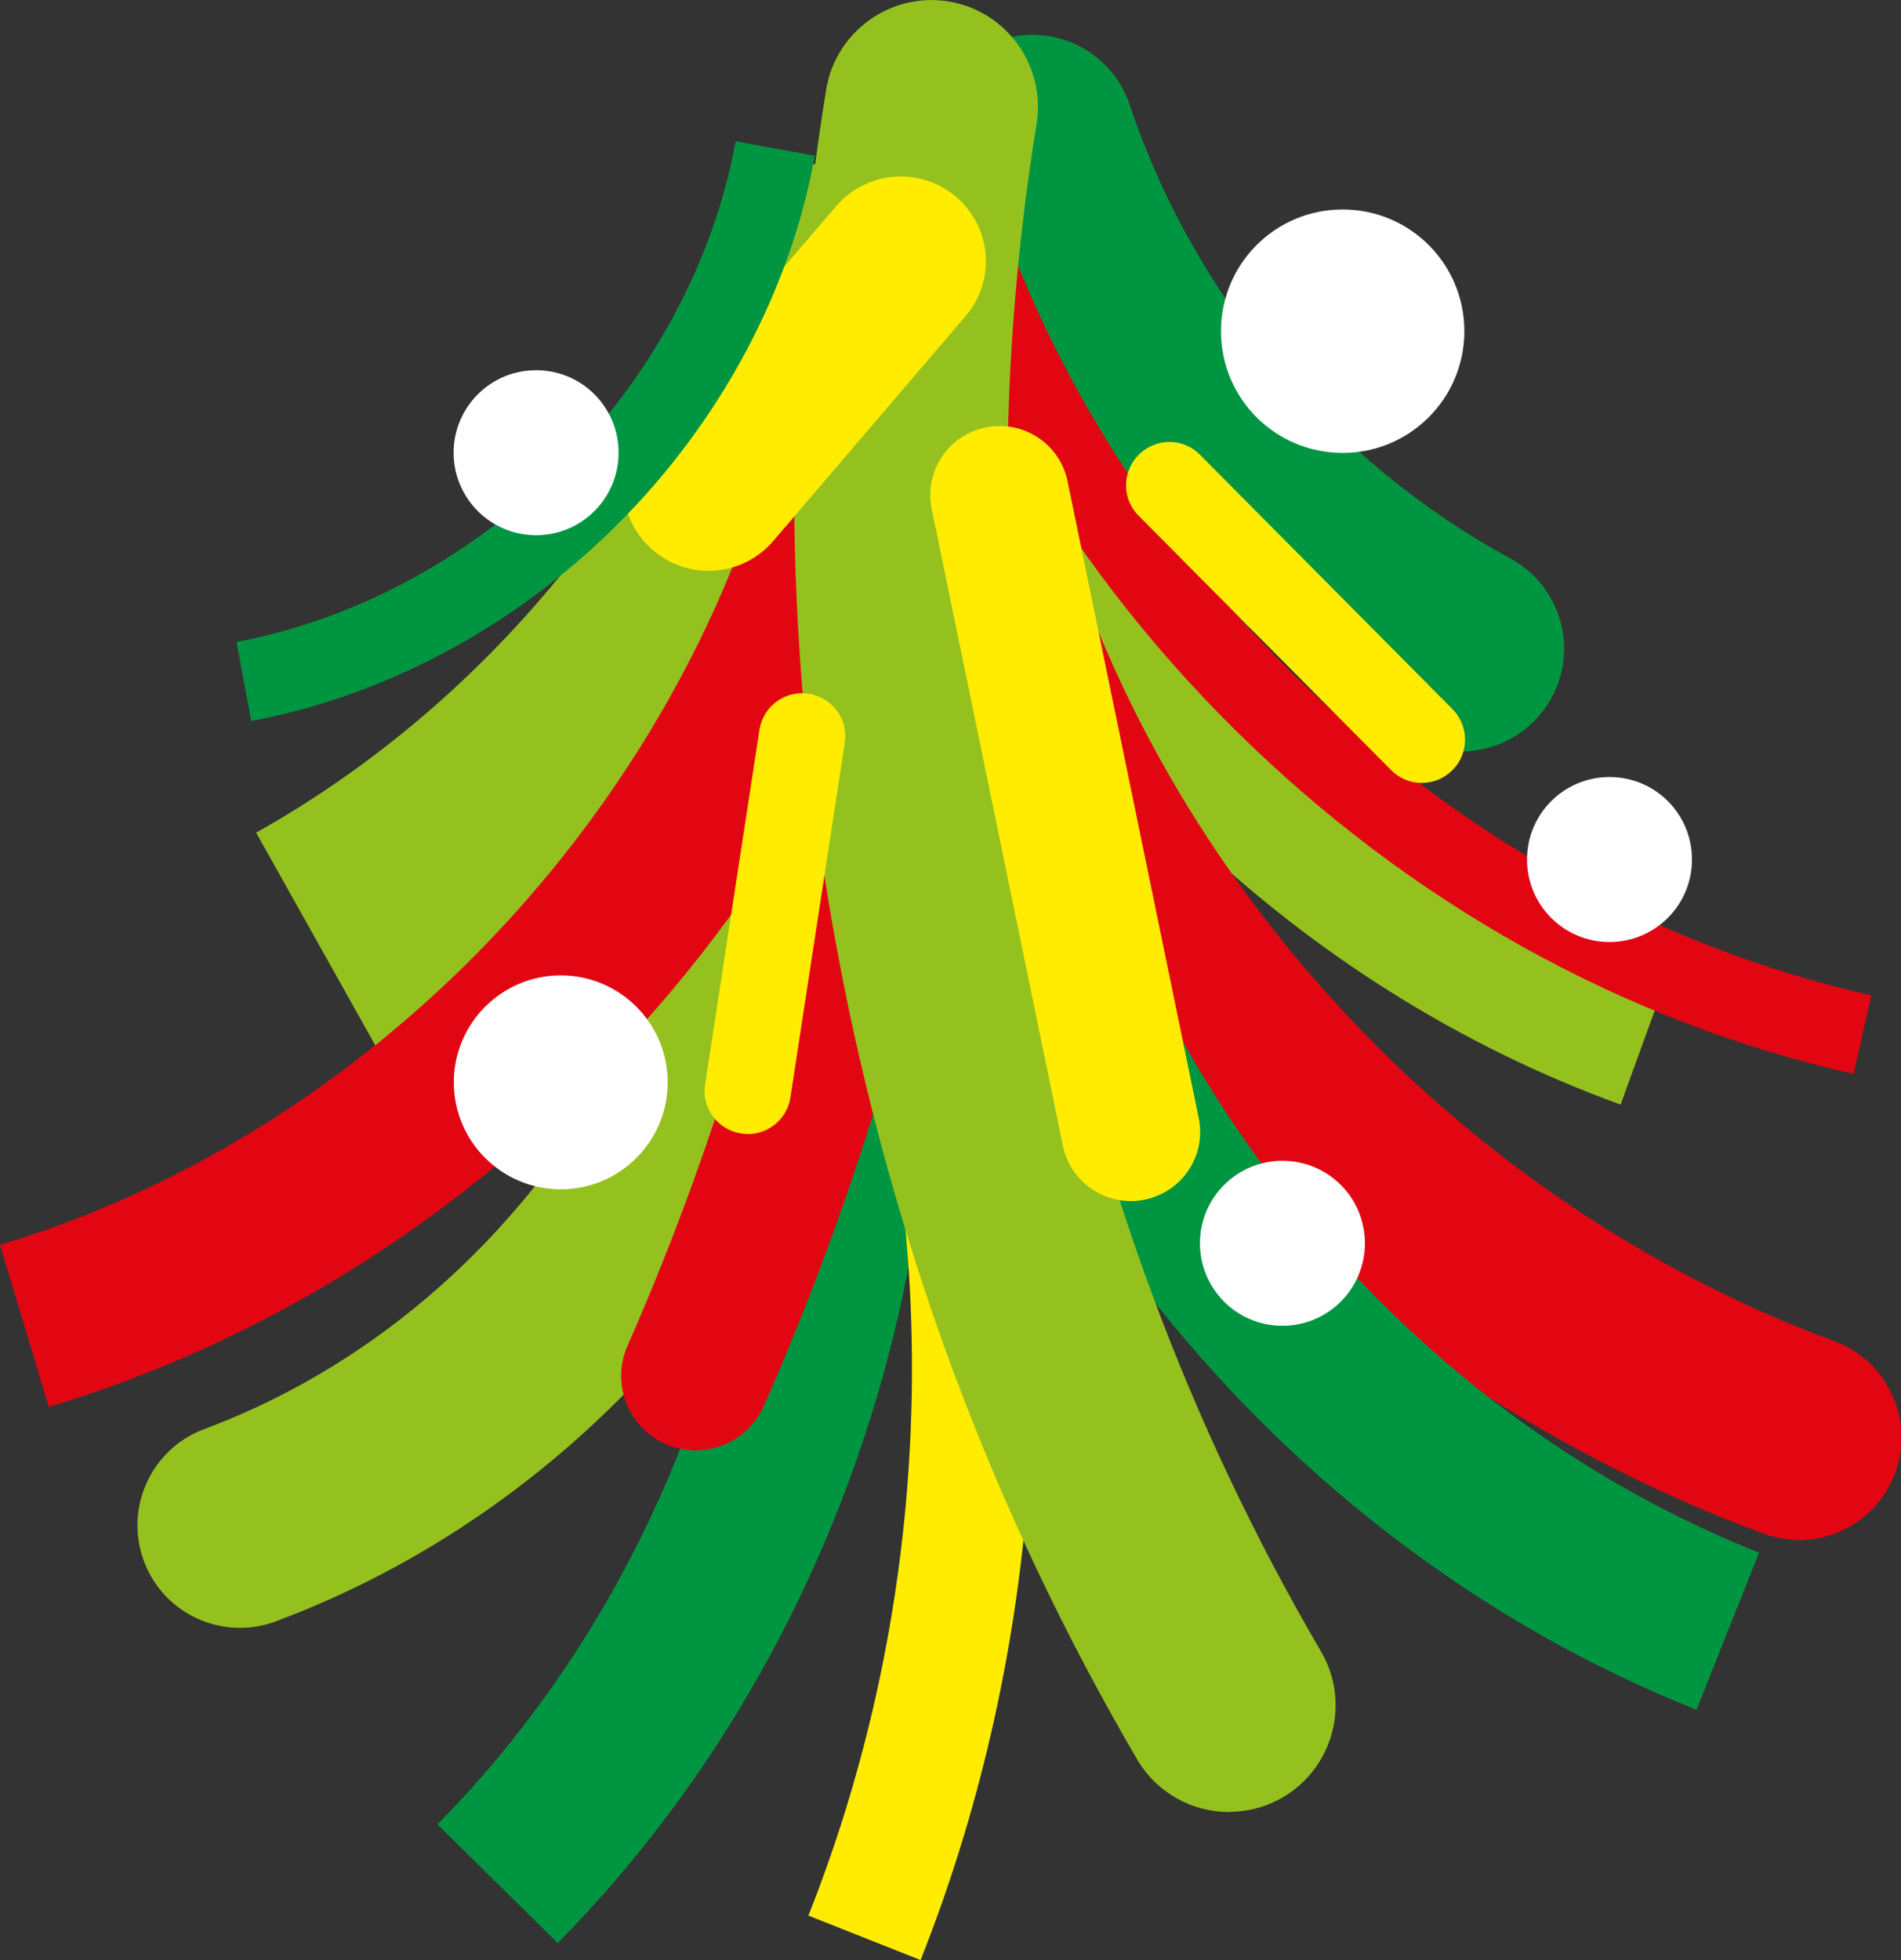
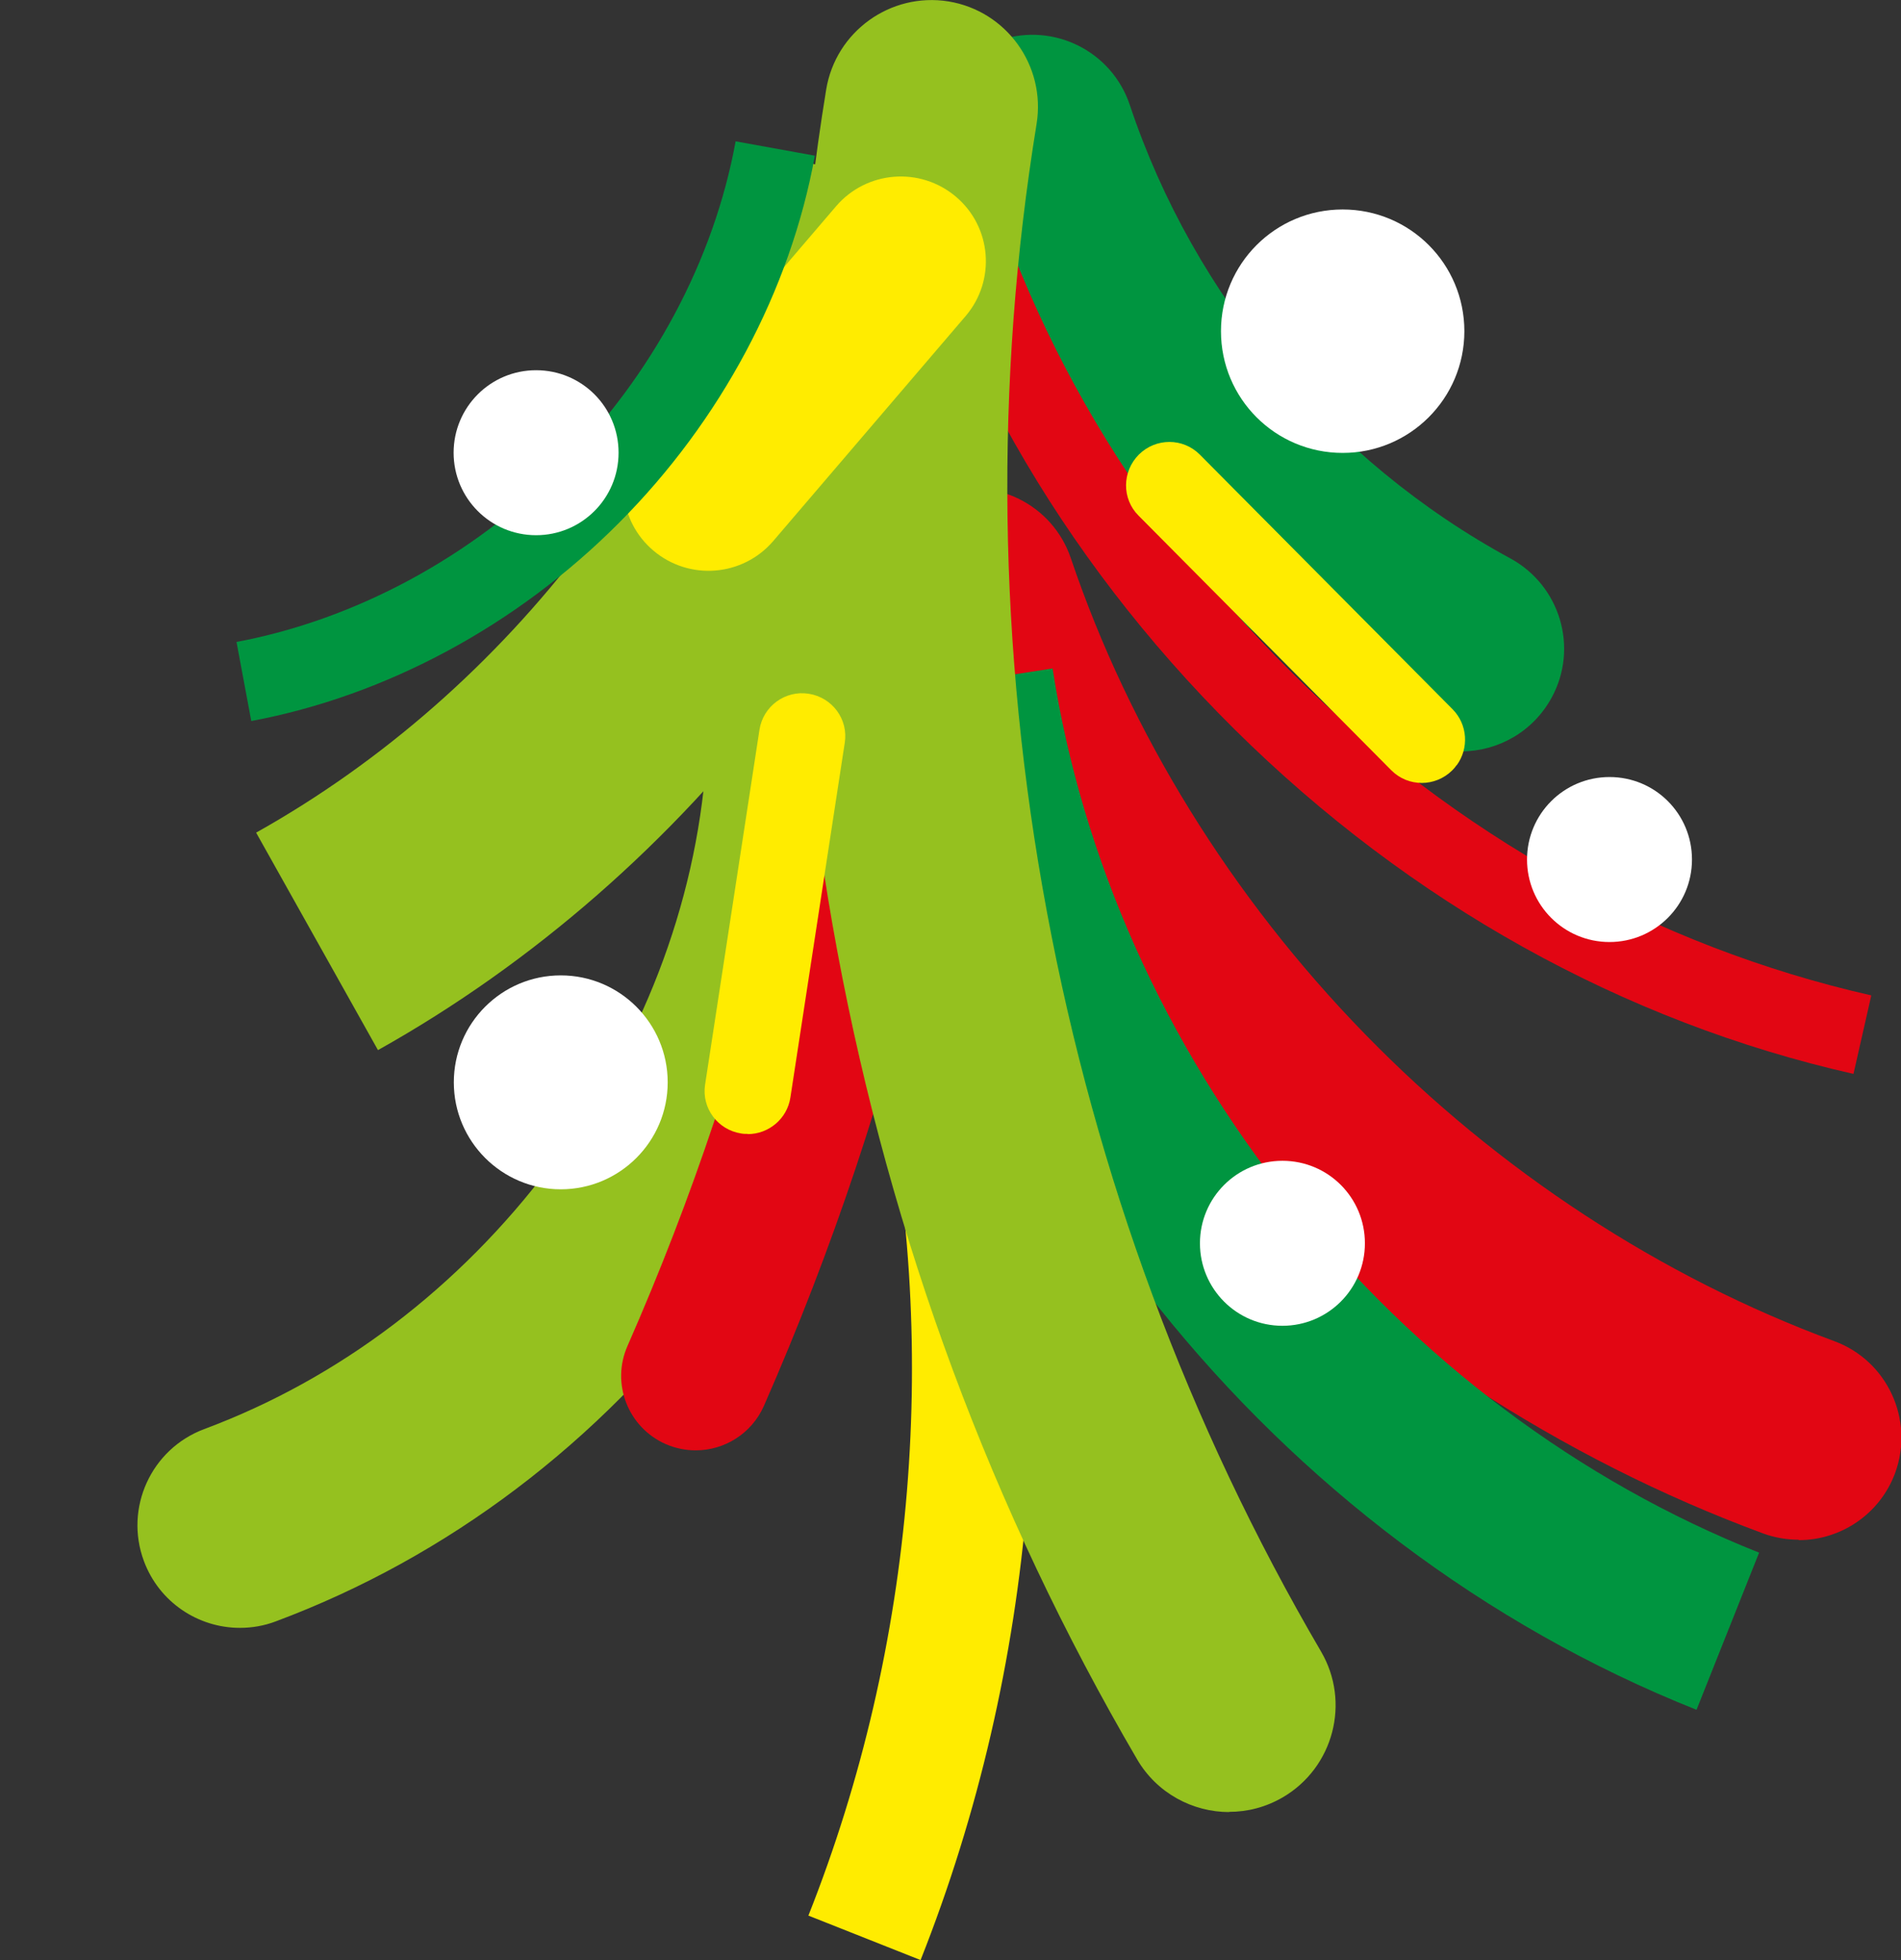
<svg xmlns="http://www.w3.org/2000/svg" id="Livello_2" data-name="Livello 2" viewBox="0 0 94.04 96.94">
  <rect x="0" y="0" width="94.04" height="96.94" fill="#333333" stroke="none" />
  <defs>
    <style>
      .cls-1 {
        fill: #95c11f;
      }

      .cls-1, .cls-2, .cls-3, .cls-4, .cls-5 {
        stroke-width: 0px;
      }

      .cls-2 {
        fill: #e20613;
      }

      .cls-3 {
        fill: #fff;
      }

      .cls-4 {
        fill: #ffec00;
      }

      .cls-5 {
        fill: #009540;
      }
    </style>
  </defs>
  <g id="Livello_1-2" data-name="Livello 1">
    <g>
      <path class="cls-5" d="m72.29,37.16c-.82,0-1.65-.2-2.41-.61-11.05-5.99-19.66-16.25-23.62-28.15-.89-2.66.55-5.53,3.21-6.42,2.66-.88,5.53.55,6.42,3.21,3.16,9.48,10.02,17.65,18.83,22.43,2.46,1.34,3.38,4.42,2.04,6.88-.92,1.69-2.66,2.66-4.46,2.66Z" />
-       <path class="cls-5" d="m27.59,96.1l-5.95-5.87c6.72-6.81,11.62-15.52,14.18-25.17,2.56-9.65,2.6-19.63.13-28.85l8.07-2.16c5.81,21.68-.63,46.04-16.43,62.05Z" />
-       <path class="cls-1" d="m80.17,54.63c-15.91-5.76-29.21-18.53-35.58-34.15l6.82-2.78c5.59,13.72,17.28,24.94,31.27,30.01l-2.51,6.92Z" />
      <path class="cls-2" d="m91.68,53.11c-11.37-2.57-21.95-8.46-30.61-17.04-8.66-8.58-14.63-19.09-17.25-30.4l3.88-.9c2.46,10.57,8.05,20.42,16.18,28.47,8.13,8.06,18.05,13.58,28.69,15.99l-.88,3.88Z" />
      <path class="cls-2" d="m88.97,76.15c-.58,0-1.18-.1-1.75-.31-10-3.69-19.33-9.78-26.97-17.62-7.65-7.85-13.49-17.31-16.89-27.37-.9-2.65.53-5.53,3.18-6.43,2.65-.9,5.53.53,6.43,3.18,2.92,8.63,7.95,16.77,14.55,23.54,6.6,6.77,14.63,12.02,23.22,15.19,2.63.97,3.97,3.89,3.01,6.52-.76,2.05-2.7,3.32-4.76,3.32Z" />
      <path class="cls-1" d="m11.87,80.51c-2.06,0-3.99-1.26-4.75-3.3-.98-2.63.36-5.55,2.98-6.53,6.68-2.49,12.6-6.98,17.12-12.99,4.52-6,7.19-12.91,7.71-19.98.21-2.79,2.64-4.89,5.44-4.68,2.79.21,4.89,2.64,4.68,5.44-.67,9.01-4.03,17.77-9.73,25.33-5.69,7.56-13.19,13.22-21.68,16.39-.58.22-1.18.32-1.77.32Z" />
      <path class="cls-2" d="m34.41,71.73c-.49,0-1-.1-1.48-.31-1.86-.82-2.71-2.99-1.89-4.85,6.42-14.61,10.06-30.1,10.84-46.03.1-2.03,1.83-3.6,3.86-3.5,2.03.1,3.6,1.83,3.5,3.86-.82,16.83-4.67,33.19-11.45,48.63-.61,1.38-1.96,2.2-3.37,2.2Z" />
      <path class="cls-1" d="m18.7,51.94l-6.03-10.76c12.59-7.05,22.13-19.6,25.51-33.57l11.99,2.9c-2.06,8.51-6.02,16.79-11.46,23.94-5.43,7.15-12.35,13.2-20.02,17.49Z" />
-       <path class="cls-2" d="m2.41,69.57l-2.41-8c20.84-6.26,37.21-25.66,39.79-47.16l8.3,1c-1.46,12.18-6.64,23.83-14.95,33.69-8.31,9.86-18.94,16.94-30.73,20.48Z" />
      <path class="cls-5" d="m83.92,84.56c-20.93-8.33-36.67-28.04-40.11-50.22l8.26-1.28c1.46,9.43,5.54,18.55,11.78,26.36,6.25,7.82,14.26,13.83,23.17,17.37l-3.09,7.76Z" />
      <path class="cls-4" d="m45.54,96.94l-5.55-2.2c5.3-13.36,6.54-28.44,3.48-42.48l5.83-1.27c3.31,15.18,1.97,31.5-3.76,45.95Z" />
      <path class="cls-1" d="m60.81,89.62c-1.81,0-3.58-.93-4.56-2.61-7.19-12.29-12.18-25.74-14.83-39.97-2.65-14.24-2.84-28.57-.55-42.61.47-2.87,3.18-4.82,6.05-4.36,2.87.47,4.82,3.18,4.36,6.05-2.09,12.83-1.92,25.95.51,38.98,2.43,13.04,6.99,25.35,13.56,36.58,1.47,2.51.62,5.74-1.89,7.21-.84.49-1.75.72-2.66.72Z" />
      <path class="cls-4" d="m30.86,24.46c-.11-1.09.21-2.23.98-3.13l9.52-11.13c1.51-1.76,4.16-1.97,5.93-.47,1.77,1.5,1.98,4.14.48,5.9l-9.52,11.13c-1.51,1.76-4.16,1.97-5.93.47-.86-.73-1.36-1.73-1.46-2.77" />
      <path class="cls-3" d="m66.42,22.4c3.32,0,6.02-2.69,6.02-6.02s-2.69-6.02-6.02-6.02-6.02,2.69-6.02,6.02,2.69,6.02,6.02,6.02" />
      <path class="cls-4" d="m37,56.08c-.11,0-.22,0-.33-.02-1.17-.18-1.97-1.26-1.79-2.42l2.69-17.55c.18-1.16,1.27-1.96,2.43-1.78,1.17.18,1.97,1.26,1.79,2.42l-2.69,17.55c-.16,1.05-1.07,1.81-2.11,1.81" />
-       <path class="cls-4" d="m56.63,59.33c-1.85.38-3.67-.81-4.05-2.66l-6.49-31.5c-.38-1.85.81-3.65,2.67-4.03s3.67.81,4.05,2.66l6.49,31.5c.38,1.85-.81,3.65-2.67,4.03" />
      <path class="cls-5" d="m12.43,35.66l-.73-3.91c5.89-1.11,11.61-4.19,16.09-8.69,4.48-4.49,7.53-10.2,8.6-16.07l3.92.71c-1.21,6.66-4.65,13.11-9.7,18.17-5.04,5.06-11.5,8.54-18.18,9.79Z" />
      <path class="cls-3" d="m26.52,26.47c2.25,0,4.08-1.82,4.08-4.08s-1.82-4.08-4.08-4.08-4.08,1.83-4.08,4.08,1.82,4.08,4.08,4.08" />
      <path class="cls-3" d="m27.74,58.82c2.92,0,5.29-2.37,5.29-5.29s-2.37-5.29-5.29-5.29-5.29,2.37-5.29,5.29,2.37,5.29,5.29,5.29" />
      <path class="cls-3" d="m79.62,46.59c2.25,0,4.08-1.82,4.08-4.08s-1.82-4.08-4.08-4.08-4.08,1.83-4.08,4.08,1.82,4.08,4.08,4.08" />
      <path class="cls-3" d="m63.44,65.57c2.25,0,4.08-1.82,4.08-4.08s-1.82-4.08-4.08-4.08-4.08,1.83-4.08,4.08,1.82,4.08,4.08,4.08" />
      <path class="cls-4" d="m72.05,37.85c-.06.09-.13.17-.21.25-.84.83-2.18.83-3.01,0l-12.51-12.6c-.83-.83-.82-2.18.02-3.02.84-.83,2.18-.83,3.01,0l12.51,12.6c.75.76.81,1.94.2,2.77" />
    </g>
  </g>
</svg>